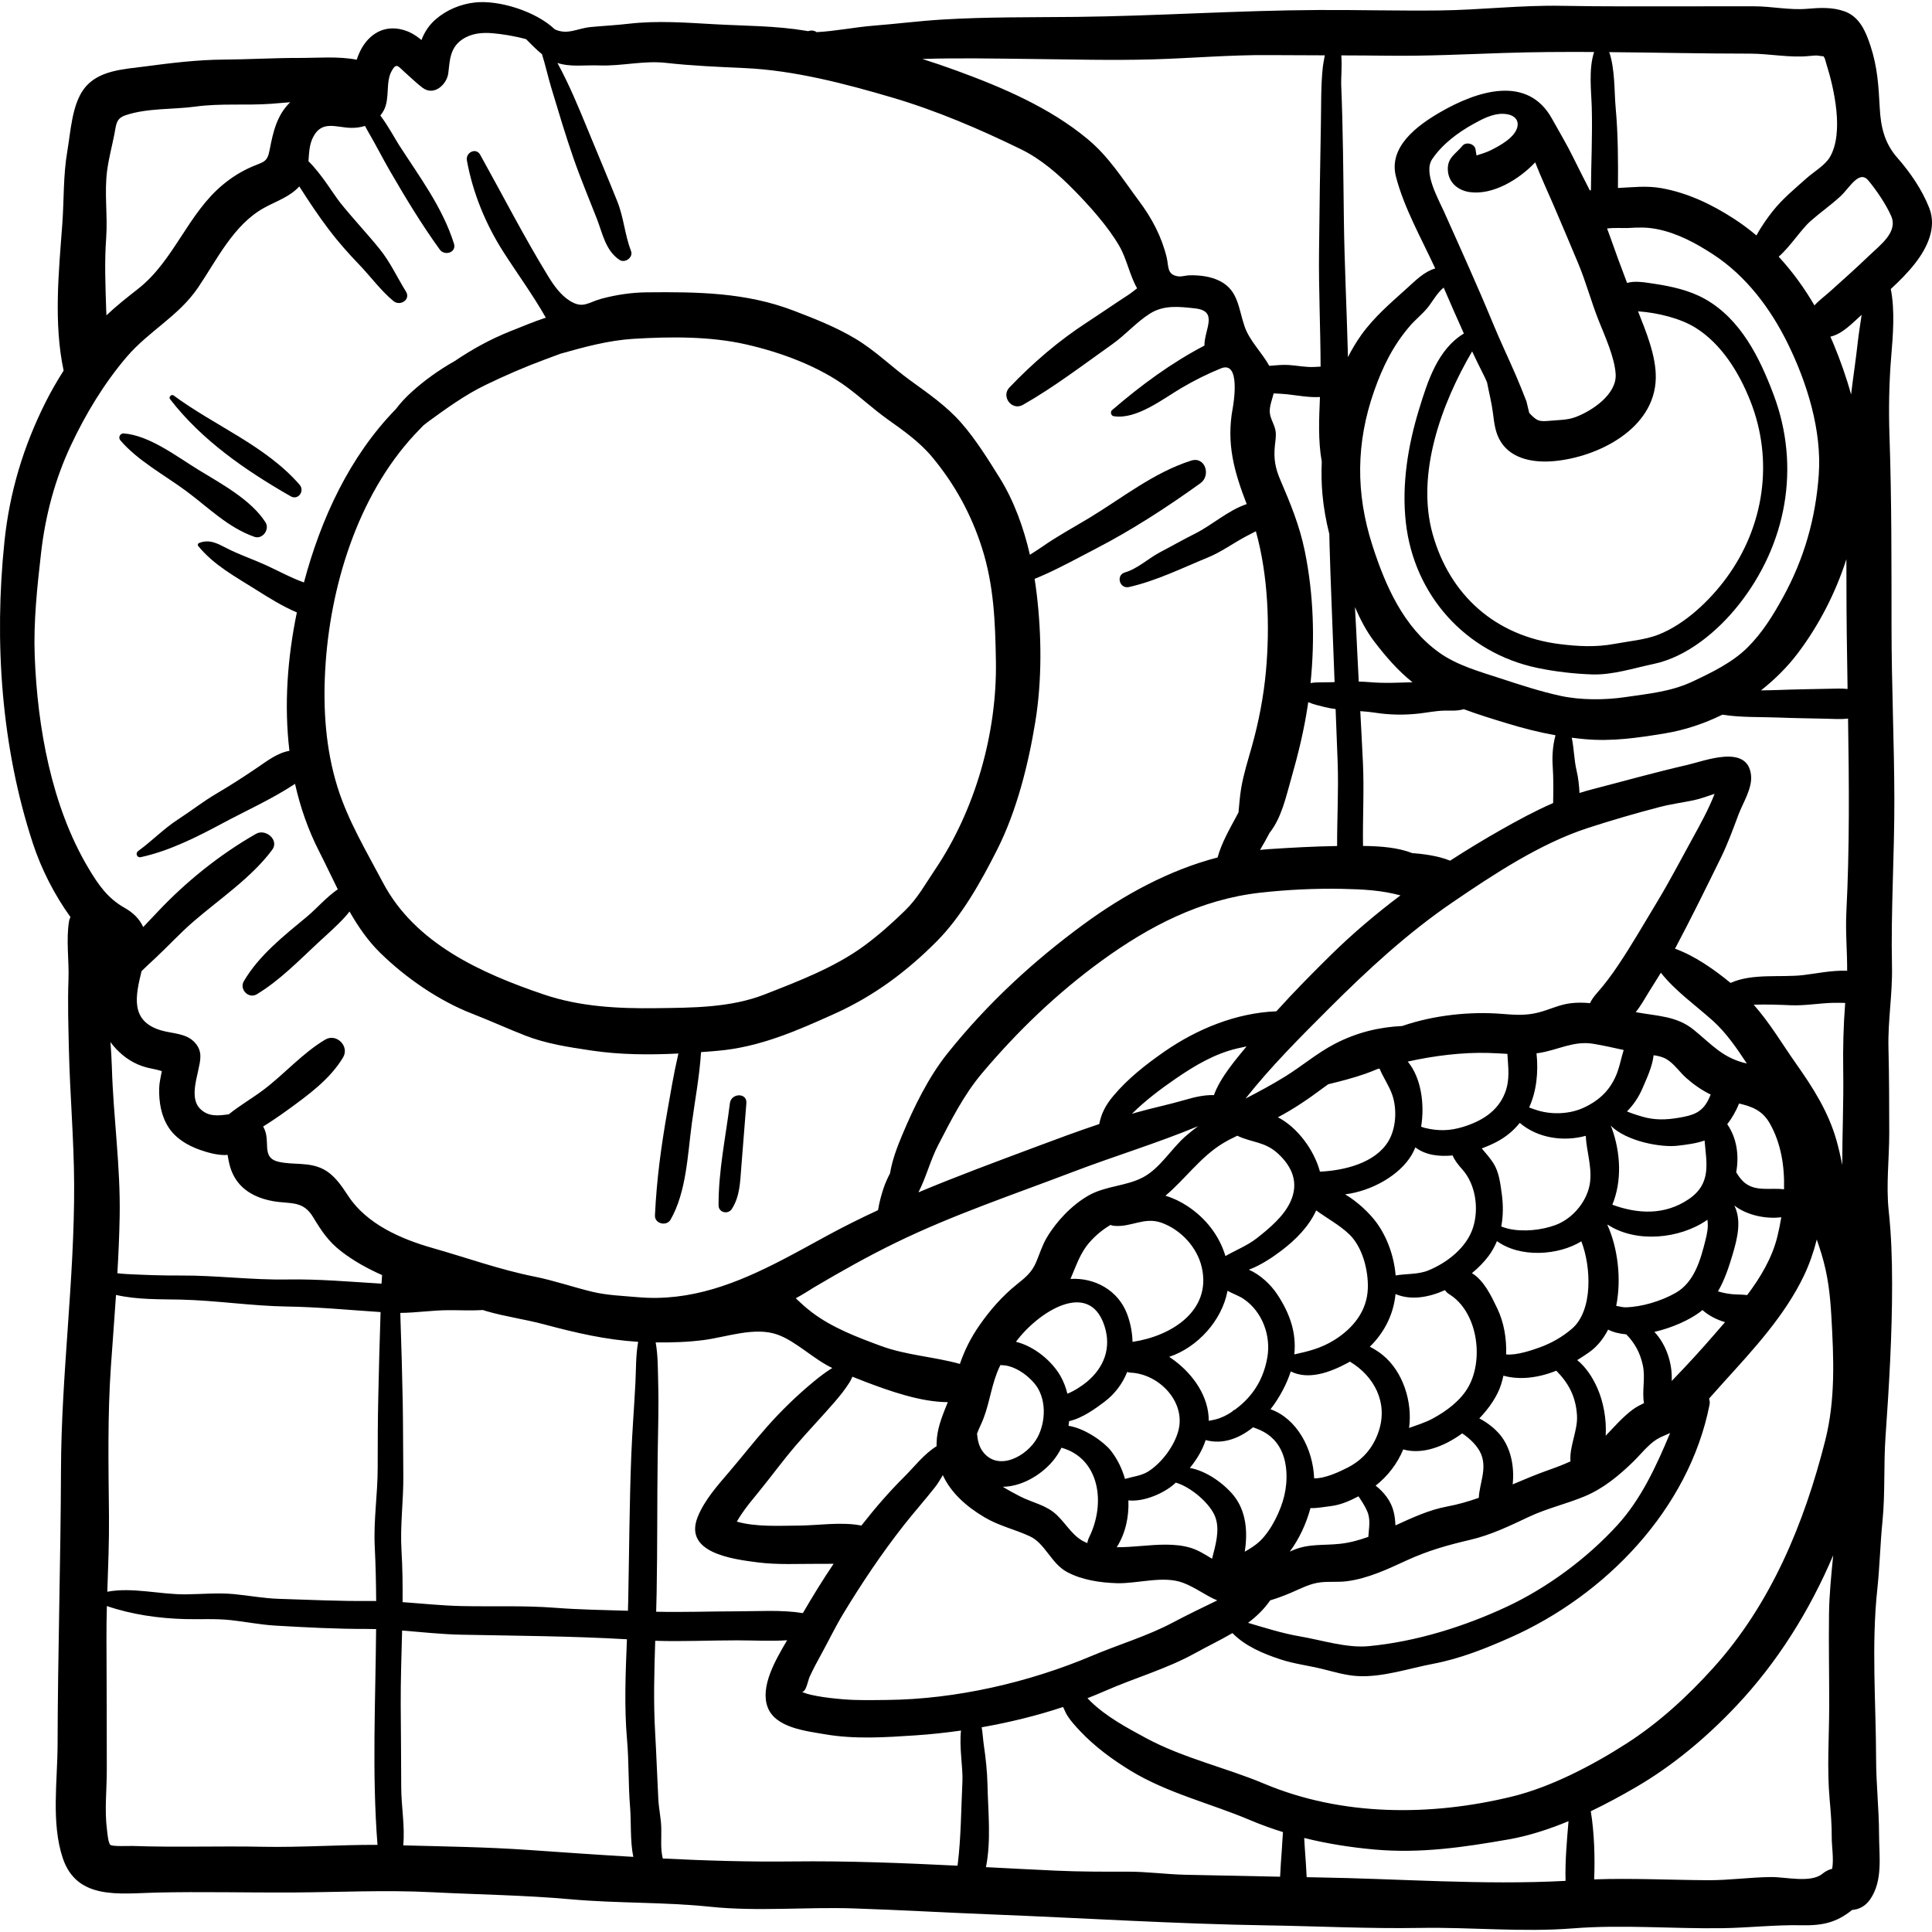
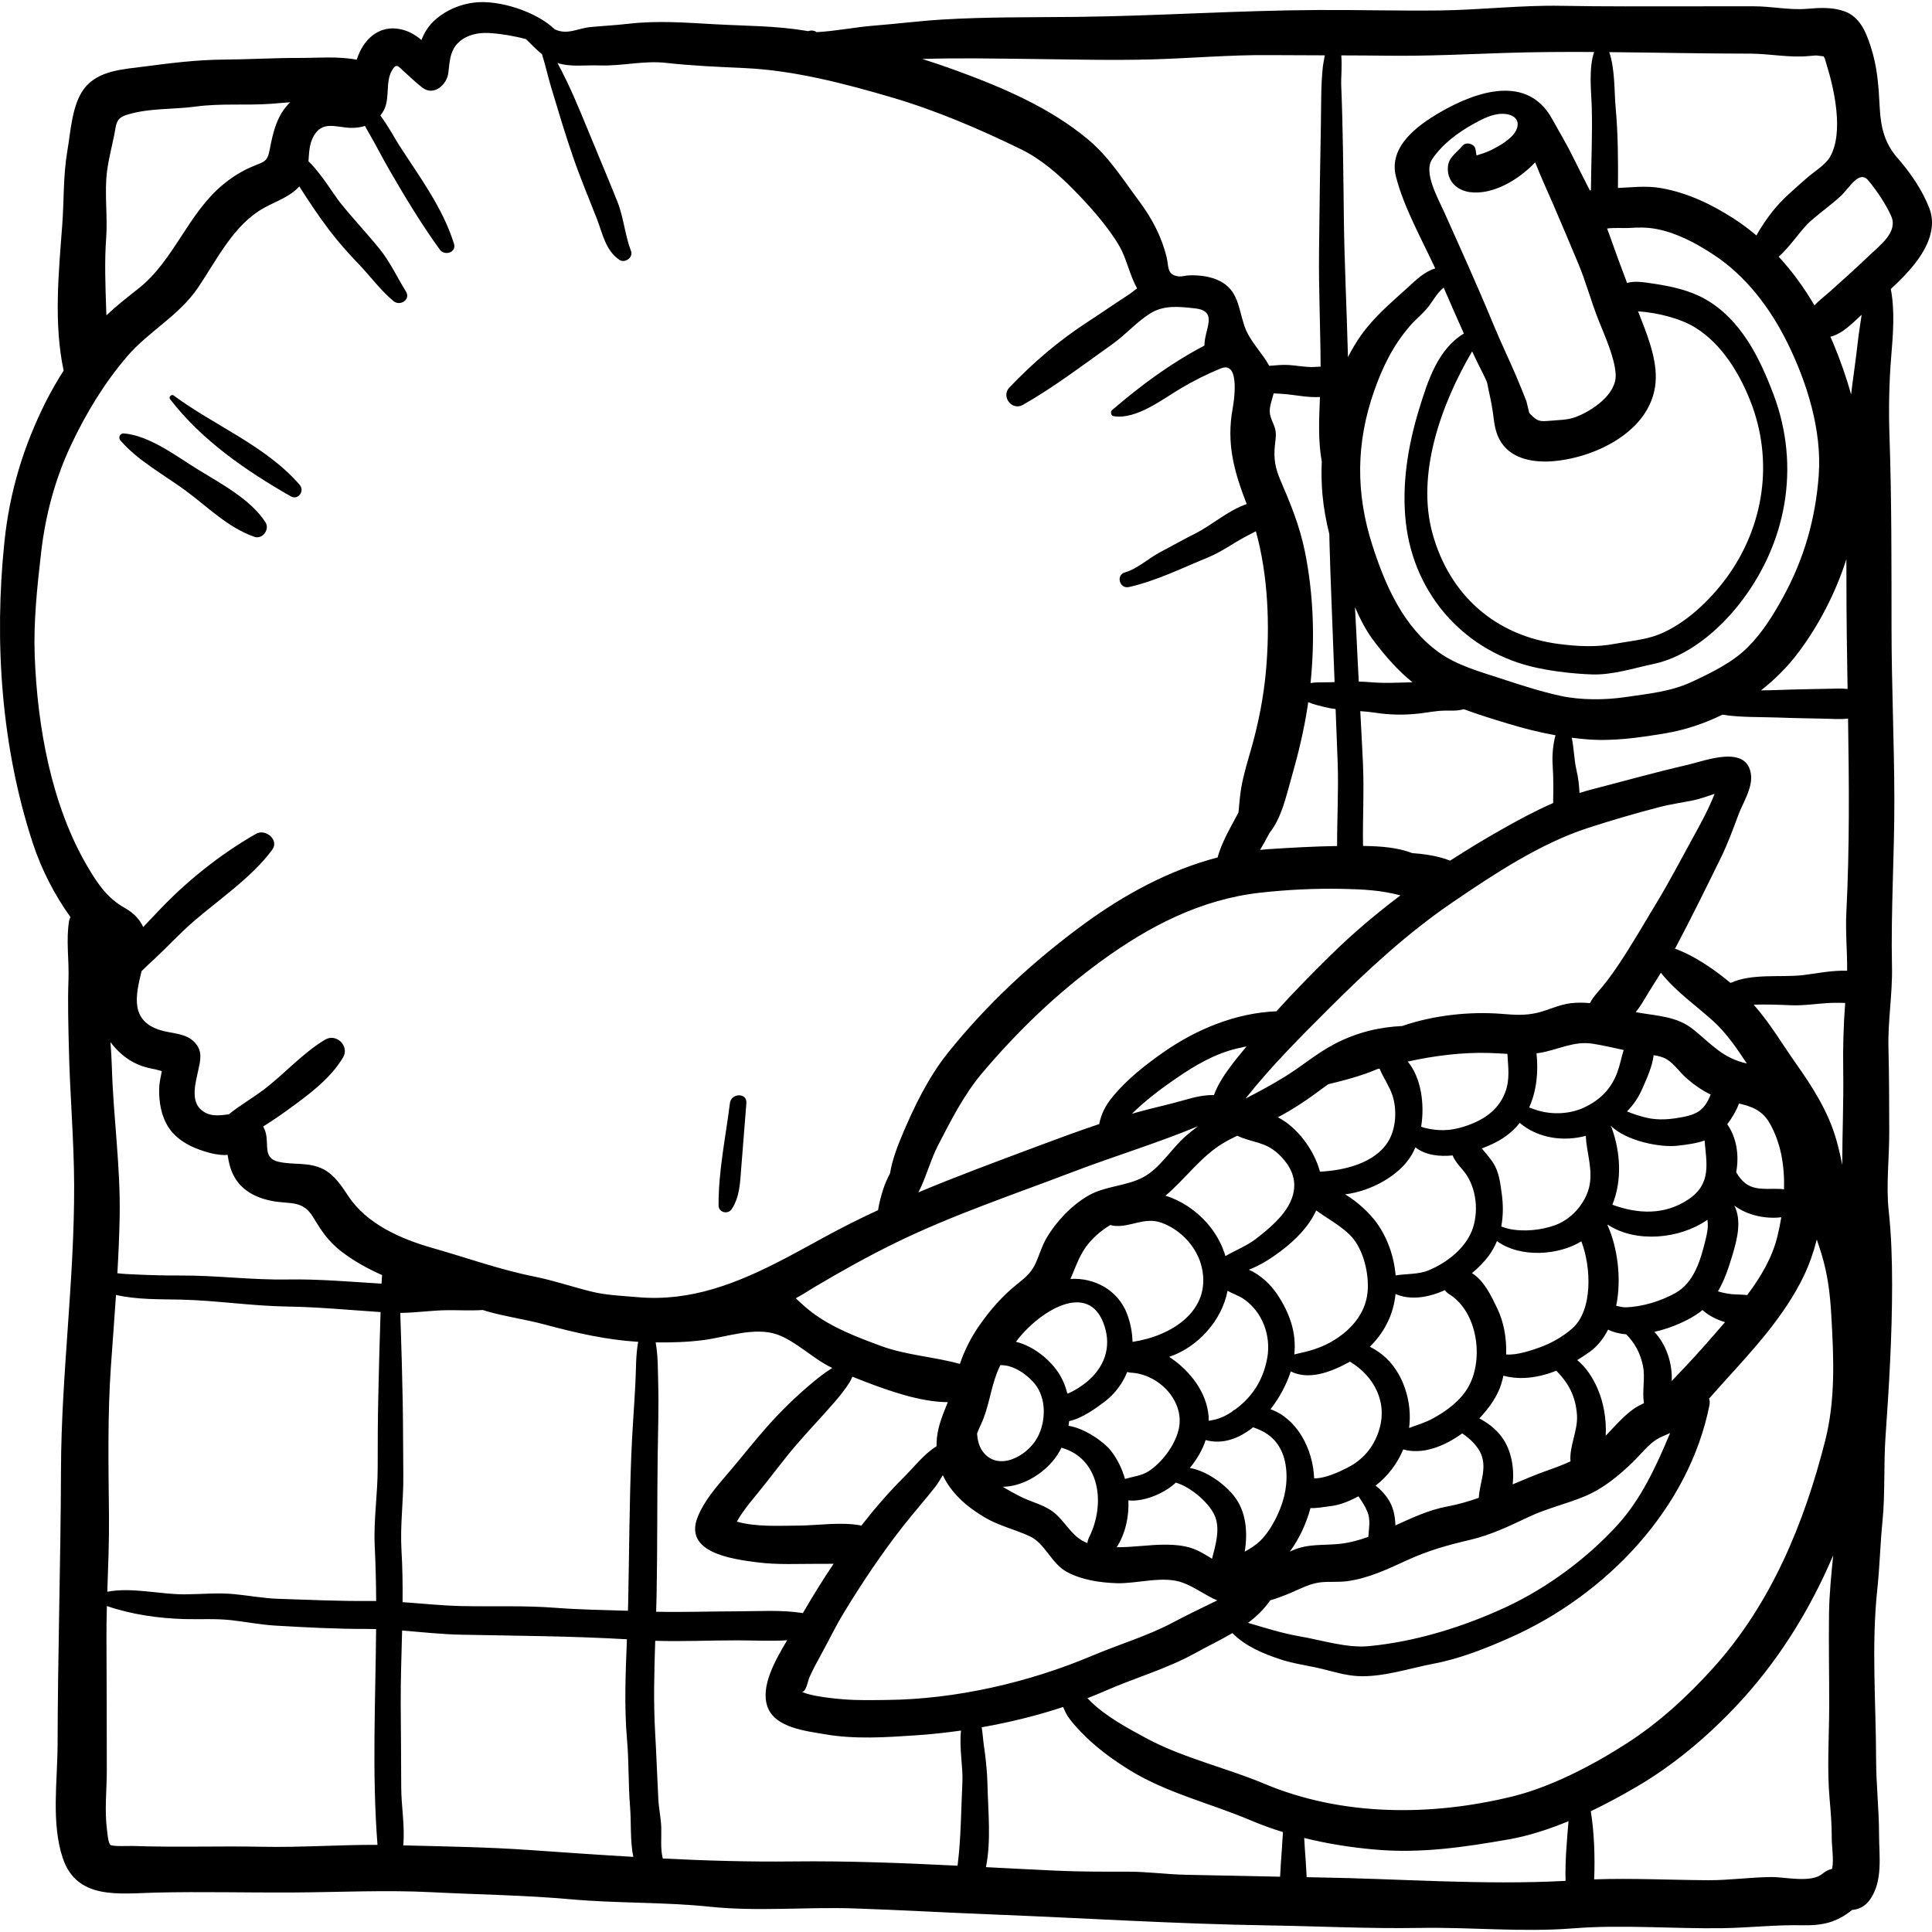
<svg xmlns="http://www.w3.org/2000/svg" version="1.1" id="Layer_1" x="0px" y="0px" viewBox="0 0 511.999 511.999" style="enable-background:new 0 0 511.999 511.999;" xml:space="preserve">
  <g>
    <g>
-       <path d="M315.64,122.074c-9.909,3.165-18.112,9.812-26.905,15.138c-4.21,2.55-8.476,4.828-12.512,7.665 c-1.038,0.73-2.172,1.417-3.287,2.14c-1.663-7.206-4.241-14.334-8.032-20.407c-3.092-4.954-6.253-10.051-10.094-14.469 c-3.89-4.475-8.839-7.881-13.605-11.344c-4.982-3.62-9.267-7.913-14.585-11.081c-5.188-3.09-10.705-5.242-16.329-7.398 c-12.625-4.839-25.504-4.981-38.846-4.848c-4.037,0.04-8.05,0.632-11.95,1.667c-3.687,0.979-4.97,2.823-8.581,0.522 c-2.368-1.508-4.156-4.024-5.598-6.377c-6.487-10.588-12.014-21.407-18.063-32.275c-1.12-2.012-3.893-0.57-3.523,1.485 c1.549,8.594,4.993,16.972,9.71,24.326c3.767,5.873,7.792,11.352,11.202,17.359c-3.172,1.066-6.316,2.368-9.265,3.543 c-5.465,2.179-10.291,4.867-14.902,7.98c-4.127,2.32-8.079,5.161-11.484,8.261c-1.637,1.49-2.956,2.955-4.103,4.469 c-12.233,12.523-19.848,29.043-24.338,45.927c-3.577-1.28-6.658-3.024-10.12-4.602c-3.45-1.571-7.073-2.78-10.442-4.519 c-2.431-1.255-4.503-2.393-7.201-1.349c-0.374,0.145-0.48,0.539-0.224,0.85c4.169,5.064,9.661,7.985,15.103,11.424 c3.775,2.385,7.163,4.492,11.003,6.136c-2.471,11.946-3.426,24.504-1.968,36.683c-3.166,0.533-5.812,2.615-8.564,4.477 c-3.528,2.387-7.064,4.692-10.736,6.837c-3.52,2.057-6.723,4.595-10.145,6.807c-3.903,2.522-6.918,5.725-10.638,8.425 c-0.803,0.583-0.341,1.846,0.685,1.626c7.474-1.601,14.885-5.334,21.58-8.927c6.274-3.367,13.262-6.493,19.304-10.501 c1.389,6.203,3.486,12.238,6.418,17.964c1.651,3.226,3.231,6.621,4.909,9.984c-3.007,2.07-5.687,5.186-8.133,7.219 c-6.089,5.061-12.707,10.22-16.763,17.144c-1.262,2.154,1.276,4.763,3.448,3.448c6.021-3.645,11.06-8.83,16.181-13.603 c2.452-2.284,5.059-4.51,7.297-7.009c0.379-0.423,0.733-0.868,1.085-1.315c2.282,3.994,4.871,7.759,8.093,10.919 c6.799,6.669,15.585,12.741,24.467,16.187c4.728,1.834,9.323,3.946,14.047,5.787c5.6,2.183,11.504,3.049,17.418,3.94 c7.572,1.14,15.387,1.186,23.13,0.803c-0.045,0.206-0.089,0.417-0.136,0.62c-1.103,4.769-1.9,9.588-2.751,14.406 c-1.665,9.427-2.878,18.296-3.326,27.865c-0.105,2.235,3.076,2.986,4.144,1.122c4.2-7.327,4.522-17.313,5.631-25.514 c0.829-6.133,2.044-12.537,2.436-18.866c1.437-0.106,2.869-0.221,4.294-0.343c11.232-0.957,21.115-5.323,31.29-9.923 c10.219-4.62,18.903-11.089,26.809-19.026c6.707-6.733,11.83-15.949,16.104-24.41c5.169-10.234,8.255-22.579,10.092-33.851 c1.784-10.949,1.68-22.867,0.367-33.871c-0.158-1.322-0.343-2.658-0.558-4.001c0.801-0.305,1.598-0.669,2.389-1.018 c4.625-2.038,9.15-4.551,13.643-6.873c9.681-5.005,19.107-11.104,27.941-17.473C320.952,126.018,319.418,120.868,315.64,122.074z M247.794,230.458c-2.577,3.819-4.565,7.526-7.899,10.793c-3.359,3.292-6.959,6.494-10.742,9.291 c-7.813,5.778-17.495,9.461-26.479,12.979c-9.114,3.568-19.2,3.531-28.86,3.655c-9.959,0.128-20.082-0.376-29.621-3.603 c-16.586-5.61-34.17-13.497-42.69-29.637c-4.373-8.285-9.283-16.423-12.081-25.406c-3.101-9.952-3.81-20.479-3.247-30.852 c1.191-21.948,8.506-46.163,23.73-62.543c0.757-0.815,1.533-1.615,2.315-2.409c0.345-0.289,0.696-0.572,1.063-0.84 c4.902-3.577,9.957-7.247,15.453-9.9c5.185-2.503,10.192-4.679,15.583-6.68c1.387-0.515,2.79-1.035,4.197-1.564 c6.352-1.794,12.75-3.54,19.309-3.946c9.714-0.6,20.34-0.696,29.856,1.467c9.206,2.093,19.323,5.79,26.949,11.464 c3.604,2.682,6.878,5.749,10.556,8.368c4.258,3.033,8.523,6.023,11.89,10.076c5.981,7.2,10.351,15.198,13.169,24.068 c3.156,9.936,3.505,19.638,3.681,29.969C264.249,194.243,258.451,214.668,247.794,230.458z" />
-     </g>
+       </g>
  </g>
  <g>
    <g>
      <path d="M70.366,138.437c-3.81-6.003-11.847-10.299-17.814-13.952c-5.709-3.496-13.02-9.156-19.848-9.628 c-0.81-0.005-1.487,1.037-0.8,1.845c4.543,5.343,11.75,9.231,17.374,13.383c5.895,4.352,11.097,9.712,18.146,12.179 C69.567,143.014,71.546,140.296,70.366,138.437z" />
    </g>
  </g>
  <g>
    <g>
      <path d="M79.403,128.466c-9.053-10.398-22.496-15.589-33.395-23.668c-0.547-0.406-1.377,0.41-0.956,0.956 c8.408,10.927,20.075,18.957,31.99,25.772C79.026,132.661,80.828,130.102,79.403,128.466z" />
    </g>
  </g>
  <g>
    <g>
      <path d="M193.433,292.354c-1.134,9.094-3.041,17.902-3.006,27.085c0.007,1.921,2.518,2.496,3.513,0.951 c2.15-3.34,2.198-7.147,2.506-11.012c0.452-5.675,0.905-11.35,1.351-17.025C198.02,289.512,193.772,289.636,193.433,292.354z" />
    </g>
  </g>
  <g>
    <g>
      <path d="M511.279,55.137c-1.875-4.809-5.051-9.439-8.447-13.304c-3.375-3.842-4.405-8.046-4.68-13.208 c-0.317-5.948-0.604-10.827-2.445-16.442c-1.231-3.755-2.871-7.738-6.883-9.171c-3.26-1.164-6.604-0.963-9.962-0.675 c-4.564,0.392-9.401-0.669-14.039-0.667c-5.727,0.003-11.454,0.003-17.181,0.005c-11.27,0.003-22.54,0.076-33.809-0.132 c-10.863-0.2-21.514,1.102-32.325,1.229c-10.681,0.126-21.385-0.167-32.072-0.118c-21.467,0.098-42.81,1.593-64.271,1.827 c-11.842,0.129-23.72-0.017-35.544,0.706c-6.024,0.369-12.001,1.136-18.014,1.608c-4.988,0.391-10.175,1.466-15.191,1.724 c-0.647-0.478-1.501-0.528-2.286-0.264c-0.183-0.031-0.366-0.068-0.549-0.098c-8.037-1.342-15.898-1.273-23.983-1.719 c-7.786-0.429-15.302-1.037-23.064-0.135c-3.353,0.389-6.623,0.546-9.962,0.861c-3.579,0.337-6.139,2.187-9.536,0.619 c-5.074-4.831-14.855-7.826-21.197-7.121c-3.74,0.416-7.415,1.929-10.279,4.379c-1.916,1.639-3.08,3.517-3.871,5.567 c-1.667-1.402-3.526-2.523-5.954-2.94c-4.781-0.82-8.471,1.982-10.414,6.149c-0.305,0.654-0.557,1.326-0.785,2.004 c-4.944-0.947-10.21-0.453-15.189-0.465c-6.695-0.016-13.437,0.397-20.165,0.44c-6.791,0.043-13.951,0.909-20.685,1.807 c-5.68,0.757-12.539,0.971-16.262,5.971c-3.173,4.261-3.505,11.316-4.381,16.405c-1.138,6.613-0.859,12.984-1.357,19.619 c-0.942,12.551-2.299,26.114,0.366,38.616c-1.704,2.681-3.299,5.428-4.719,8.248c-5.929,11.772-9.606,23.96-10.967,37.079 c-2.759,26.598-0.829,54.451,7.528,79.938c2.251,6.864,5.737,13.684,9.976,19.564c-0.175,0.319-0.304,0.645-0.359,0.959 c-0.866,5.026,0.018,10.466-0.173,15.603c-0.228,6.118-0.031,12.132,0.104,18.244c0.266,12.046,1.352,24.088,1.397,36.134 c0.095,25.204-3.405,50.241-3.486,75.463c-0.078,24.309-0.845,48.516-0.901,72.836c-0.022,9.653-1.73,20.787,1.358,30.092 c3.719,11.203,15.004,9.415,24.633,9.182c12.147-0.293,24.266,0.042,36.412-0.029c12.354-0.072,24.522-0.699,36.885-0.066 c12.25,0.627,24.42,0.764,36.648,1.865c12.318,1.11,24.695,0.696,37.004,1.981c12.569,1.312,25.386,0.023,38.008,0.441 c12.193,0.404,24.444,1.117,36.641,1.596c24.342,0.956,48.712,2.522,73.057,2.902c13.457,0.21,26.924,0.905,40.373,0.672 c13.595-0.236,27.032,1.191,40.618,0.116c13.111-1.037,26.509,0.152,39.659-0.049c7.013-0.108,13.888-0.918,20.943-0.774 c5.517,0.113,9.187-0.711,13.328-4.055c1.752-0.118,3.491-0.956,4.756-2.769c3.468-4.973,2.391-11.495,2.382-17.238 c-0.01-6.675-0.767-13.279-0.782-19.974c-0.033-14.828-1.266-30.202,0.314-44.942c0.643-5.996,0.774-12.056,1.377-18.085 c0.745-7.443,0.279-14.875,0.802-22.343c0.941-13.434,1.76-27,1.748-40.456c-0.006-6.675-0.2-12.956-0.906-19.556 c-0.719-6.727,0.154-13.785,0.148-20.542c-0.007-7.521-0.021-15.03-0.207-22.548c-0.179-7.247,1.089-14.299,0.934-21.522 c-0.318-14.801,0.663-29.595,0.628-44.417c-0.035-15.067-0.735-30.077-0.748-45.156c-0.015-16.999,0.043-34.018-0.541-51.01 c-0.242-7.035-0.115-14.286,0.471-21.288c0.465-5.562,0.989-12.063-0.128-17.717c2.329-2.143,4.558-4.381,6.467-6.835 C510.76,65.624,513.299,60.316,511.279,55.137z M463.748,14.215c5.19,0.001,10.606,1.161,15.727,0.622 c2.629-0.277,2.104-0.035,3.806,0.095c0.083,0.173,0.183,0.364,0.315,0.59c0.141,0.484,0.282,0.967,0.424,1.451 c2.064,6.571,4.67,18.194,0.934,24.63c-1.269,2.186-4.298,3.936-6.174,5.609c-3.136,2.797-6.405,5.468-9.021,8.784 c-1.305,1.655-2.986,3.975-4.282,6.4c-1.903-1.598-3.901-3.095-6.008-4.458c-5.883-3.807-12.231-6.828-19.157-8.071 c-3.962-0.711-7.631-0.228-11.54-0.052c0.062-7.118,0.034-14.313-0.615-21.362c-0.374-4.057-0.139-10.176-1.696-14.64 C438.901,13.928,451.35,14.212,463.748,14.215z M431.535,60.423c2.596-0.176,4.966-0.223,7.534,0.282 c5.407,1.064,10.29,3.692,14.88,6.679c8.748,5.693,15.246,14.34,19.807,23.614c5.144,10.458,9.073,23.077,8.233,34.808 c-0.83,11.601-3.861,22.246-9.467,32.461c-2.649,4.827-5.491,9.433-9.433,13.344c-4.012,3.981-9.499,6.626-14.579,9.018 c-5.678,2.673-11.706,3.215-17.831,4.117c-5.387,0.794-11.822,0.821-17.171-0.346c-5.287-1.153-10.651-2.906-15.792-4.593 c-5.508-1.807-11.535-3.452-16.309-6.863c-9.487-6.777-14.277-17.729-17.728-28.476c-4.436-13.817-4.326-27.183,0.498-40.899 c2.242-6.376,4.993-11.981,9.432-17.15c1.455-1.694,3.222-3.072,4.655-4.796c1.229-1.477,2.585-4.033,4.32-5.411 c1.755,4.047,3.525,8.129,5.355,12.174c-6.919,4.185-9.579,12.575-11.892,20.134c-2.936,9.596-4.613,19.88-3.489,29.934 c2.158,19.298,15.875,34.56,34.843,38.546c4.671,0.982,9.745,1.564,14.503,1.728c5.411,0.186,11.09-1.678,16.348-2.784 c8.868-1.867,17.011-8.706,22.533-15.688c12.628-15.969,16.467-36.448,9.23-55.678c-3.639-9.67-8.635-19.927-18.108-25.303 c-4.113-2.334-8.926-3.384-13.545-4.079c-2.636-0.397-5.081-0.828-7.173-0.214c-1.634-4.295-3.238-8.623-4.737-12.915 c-0.177-0.506-0.375-1.005-0.565-1.507C427.763,60.288,430.442,60.497,431.535,60.423z M489.309,148.187 c0.011,1.945,0.018,3.887,0.016,5.823c-0.008,9.525,0.144,19.049,0.301,28.572c-1.548-0.165-3.161-0.093-4.901-0.055 c-4.549,0.101-9.103,0.156-13.65,0.334c-1.402,0.055-2.882,0.073-4.4,0.095c3.713-2.913,7.052-6.253,9.83-9.936 C481.941,165.817,486.462,157.144,489.309,148.187z M326.884,396.273c-2.454-3.008-7.063-6.461-11.56-7.251 c1.82-2.229,3.321-4.698,4.186-7.389c4.493,1.233,8.851-0.397,12.567-3.383c2.747,0.933,5.175,2.236,6.969,5.226 c2.207,3.678,2.266,8.86,1.303,12.914c-0.946,3.984-3.435,9.118-6.436,11.996c-1.183,1.135-2.591,2.006-4.043,2.825 C330.704,405.934,330.256,400.406,326.884,396.273z M174.424,366.422c-0.096-3.454-0.032-7.176-0.665-10.669 c4.25,0.05,8.47-0.079,12.694-0.622c6.018-0.774,13.556-3.592,19.565-1.454c4.948,1.76,9.576,6.528,14.551,8.853 c-1.726,1.061-3.311,2.276-4.881,3.569c-4.462,3.673-8.702,7.797-12.526,12.127c-3.414,3.866-6.588,7.943-9.942,11.864 c-3.066,3.584-6.526,7.456-8.312,11.89c-3.839,9.53,9.176,11.195,15.75,12.052c5.397,0.704,11.046,0.376,16.484,0.397 c1.264,0.005,2.525,0.011,3.776-0.017c-2.891,4.278-5.555,8.633-8.152,13.075c-5.689-0.914-11.708-0.472-17.434-0.47 c-7.118,0.003-14.309,0.275-21.44,0.109c0.049-1.664,0.092-3.324,0.123-4.978c0.224-12.192,0.114-24.38,0.28-36.57 C174.381,379.199,174.601,372.801,174.424,366.422z M411.471,202.828c0.233,3.409,0.189,6.672,0.123,9.987 c-4.742,2.068-9.323,4.546-13.808,7.09c-4.575,2.596-9.077,5.322-13.491,8.181c-3.193-1.308-7.201-1.796-10.017-1.998 c-3.883-1.514-8.401-1.818-12.496-1.897c-0.189-0.004-0.377,0.002-0.566-0.001c-0.122-7.316,0.318-14.667-0.023-21.974 c-0.213-4.585-0.459-9.17-0.705-13.754c1.347,0.097,2.685,0.215,3.993,0.419c3.82,0.594,7.722,0.645,11.567,0.213 c2.269-0.255,4.399-0.718,6.675-0.766c1.958-0.042,3.378,0.14,5.191-0.384c3.8,1.415,7.701,2.609,11.478,3.757 c4.397,1.336,8.554,2.39,12.831,3.15C411.508,197.452,411.305,200.396,411.471,202.828z M362.905,180.772 c-0.938-0.085-1.878-0.124-2.819-0.14c-0.119-2.287-0.246-4.573-0.353-6.86c-0.201-4.271-0.408-8.575-0.656-12.89 c1.407,3.267,3.028,6.417,5.234,9.287c2.987,3.886,6.2,7.61,10.015,10.636C370.549,180.907,366.736,181.122,362.905,180.772z M371.133,237.287c-6.462,4.871-12.654,10.097-18.444,15.795c-4.937,4.859-9.801,9.783-14.433,14.92 c-10.657,0.424-21.054,4.687-29.735,10.719c-4.867,3.382-9.66,7.146-13.482,11.708c-2.195,2.621-3.199,4.811-3.732,7.453 c-5.771,1.934-11.499,4.062-17.152,6.18c-10.359,3.882-20.651,7.681-30.764,11.921c2.039-3.935,3.18-8.555,5.204-12.462 c3.404-6.57,6.823-13.375,11.609-19.052c9.451-11.209,19.894-21.249,31.776-29.886c12.567-9.135,26.249-16.241,41.942-18.005 c7.079-0.796,14.611-1.166,21.723-1.022C361.28,235.672,366.062,235.92,371.133,237.287z M407.194,279.131 c0.202-0.026,0.4-0.042,0.603-0.072c5.054-0.764,9.161-3.305,14.419-2.445c2.713,0.444,5.39,1.063,8.076,1.647 c-0.616,1.966-1.006,4.067-1.673,5.87c-1.66,4.49-4.546,7.386-8.927,9.421c-3.641,1.69-8.277,1.889-12.131,0.74 c-0.848-0.253-1.598-0.53-2.323-0.798C407.201,289.169,407.715,284.136,407.194,279.131z M423.328,367.887 c-1.196-2.72-2.996-5.577-5.353-7.448c1.071-0.653,2.125-1.338,3.15-2.063c2.165-1.532,3.809-3.616,5.038-6.013 c1.43,0.72,3.069,1.105,4.81,1.25c2.27,2.316,3.688,4.908,4.394,8.214c0.724,3.396-0.261,6.679,0.299,10.015 c-1.02,0.5-2.039,1.006-2.978,1.704c-2.647,1.968-4.858,4.533-7.162,6.934C425.771,376.086,424.94,371.554,423.328,367.887z M416.199,387.272c-1.866,0.865-3.819,1.603-5.871,2.325c-3.238,1.14-6.354,2.463-9.457,3.775 c0.518-4.736-0.505-9.741-3.371-13.178c-1.312-1.573-3.277-3.177-5.463-4.299c2.763-2.884,4.86-6.094,5.761-8.979 c0.24-0.767,0.447-1.552,0.626-2.349c1.919,0.548,4.026,0.679,5.591,0.605c2.966-0.142,5.761-0.856,8.42-1.923 c3.159,3.208,5.172,6.734,5.484,11.862C418.161,379.094,415.833,383.401,416.199,387.272z M357.159,388.916 c-2.303,1.185-6.023,2.914-8.896,2.86c-0.307-7.934-4.655-15.884-11.561-18.308c2.447-3.165,4.325-6.771,5.359-10.027 c4.674,2.328,10.323,0.308,15.119-2.277c0.189-0.102,0.37-0.213,0.556-0.318c6.335,3.781,10.248,10.81,7.59,18.585 C363.849,383.753,361.117,386.879,357.159,388.916z M362.624,407.281c-2.42,0.874-4.885,1.551-7.445,1.837 c-4.497,0.502-8.427-0.109-12.714,1.782c-0.224,0.099-0.448,0.201-0.672,0.304c2.459-3.282,4.391-7.419,5.492-11.541 c1.744,0.062,3.57-0.321,5.273-0.516c2.702-0.31,5.086-1.373,7.452-2.609c0.881,1.307,1.756,2.62,2.363,4.089 C363.284,402.833,362.744,405.053,362.624,407.281z M292.722,351.465c1.847,5.79-0.153,10.941-4.677,14.729 c-1.122,0.939-3.345,2.456-5.176,3.148c-0.403-1.645-1.003-3.228-1.831-4.681c-2.267-3.978-6.982-7.906-11.8-9.073 C274.976,347.808,288.678,338.783,292.722,351.465z M283.684,338.927c1.45-3.286,2.491-6.746,4.976-9.609 c1.772-2.042,3.628-3.505,5.633-4.697c0.281,0.112,0.587,0.197,0.93,0.232c4.508,0.453,8.032-2.467,12.618-0.804 c5.158,1.871,9.439,6.528,10.645,11.828c2.644,11.617-8.281,18.268-18.355,19.729c-0.06-2.46-0.528-4.947-1.422-7.344 C296.346,341.924,290.072,338.537,283.684,338.927z M274.116,366.591c3.245,3.814,3.127,10.122,0.8,14.384 c-2.733,5.007-10.567,9.211-14.589,3.537c-0.858-1.211-1.273-2.829-1.405-4.592c0.3-0.801,0.656-1.612,1.042-2.439 c2.081-4.452,2.512-9.234,4.276-13.758c0.26-0.666,0.556-1.32,0.87-1.967c0.748,0.023,1.497,0.092,2.253,0.297 C269.917,362.743,272.402,364.576,274.116,366.591z M278.795,387.437c0.992-1.136,1.826-2.412,2.505-3.777 c10.033,2.799,11.845,14.61,7.334,23.727c-0.225,0.455-0.399,0.991-0.476,1.54c-3.704-1.399-5.221-4.667-8.057-7.401 c-2.828-2.726-6.465-3.257-9.829-4.994c-1.484-0.766-3.027-1.596-4.518-2.518C270.522,393.961,275.543,391.163,278.795,387.437z M283.159,377.853c0.069-0.413,0.133-0.827,0.178-1.244c3.427-0.726,7.098-3.408,9.366-5.126c2.823-2.139,4.809-4.877,6.019-7.909 c0.273,0.102,0.554,0.177,0.84,0.189c7.503,0.292,14.67,7.628,12.752,15.248c-1.025,4.074-4.375,8.621-8.021,10.943 c-1.778,1.133-4.1,1.361-6.159,1.977c-0.791-2.775-2.072-5.377-3.811-7.563C292.529,382.115,287.489,378.501,283.159,377.853z M310.362,359.921c-0.165-0.114-0.343-0.227-0.518-0.341c7.572-2.527,13.999-9.662,15.47-17.523 c1.34,0.804,2.992,1.297,4.332,2.223c4.914,3.393,7.219,9.712,6.205,15.474c-0.908,5.159-3.259,9.444-7.342,12.857 c-0.395,0.33-0.803,0.649-1.219,0.956c-0.335,0.115-0.59,0.315-0.784,0.552c-1.349,0.904-2.803,1.642-4.378,2.041 c-0.627,0.159-1.223,0.267-1.801,0.368c0-0.369-0.005-0.739-0.031-1.114C319.852,369.062,315.453,363.44,310.362,359.921z M330.964,336.482c3.246-1.218,6.362-3.338,8.613-5.046c3.772-2.862,7.279-6.375,9.227-10.664c2.893,2.11,6.165,3.857,8.738,6.31 c3.537,3.371,5.096,9.546,4.948,14.311c-0.187,6.023-3.885,10.599-8.855,13.707c-3.526,2.205-6.93,3.027-10.631,3.831 c0.604-5.791-1.212-10.913-4.522-15.915C336.778,340.443,334.047,337.839,330.964,336.482z M366.437,359.101 c-0.955-0.778-2.136-1.554-3.421-2.208c3.538-3.45,5.966-7.884,6.693-12.965c0.047-0.329,0.082-0.661,0.116-0.994 c4.009,1.71,8.739,0.935,13.103-1.035c0.274,0.407,0.634,0.776,1.11,1.068c7.474,4.582,9.27,17.055,5.144,24.487 c-2.055,3.701-5.853,6.507-9.516,8.485c-1.997,1.078-4.157,1.719-6.248,2.485C374.357,371.609,371.865,363.526,366.437,359.101z M371.873,384.11c4.973,1.43,10.75-0.695,15.631-4.248c2.069,1.385,4.125,3.372,4.995,5.482c1.629,3.951-0.426,7.747-0.605,11.597 c-2.719,0.953-5.502,1.764-8.418,2.306c-4.769,0.887-9.222,2.965-13.671,5c-0.119-2.563-0.482-4.992-2.278-7.48 c-0.741-1.027-1.779-2.151-2.972-3.057C367.768,391.198,370.304,387.888,371.873,384.11z M416.612,352.098 c-2.525,2.185-5.476,3.864-8.606,4.991c-1.765,0.635-6.045,2.146-8.864,1.844c0.146-4.217-0.58-8.486-2.357-12.197 c-1.601-3.345-3.511-7.389-6.702-9.339c1.749-1.449,3.255-3.003,4.38-4.51c0.933-1.249,1.669-2.587,2.24-3.984 c6.125,4.479,16.261,3.828,22.368,0.061C421.72,335.803,422.153,347.303,416.612,352.098z M430.762,346.454 c-0.537,0.014-1.438-0.181-2.451-0.39c1.456-7.19,0.361-15.463-2.291-21.346c0.001-0.066,0.001-0.132-0.002-0.197 c7.546,4.983,19.093,3.797,26.254-1.127c0.069-0.047,0.129-0.106,0.197-0.154c0.007,0.039,0.021,0.076,0.026,0.115 c0.257,1.845-0.072,3.435-0.513,5.221c-1.295,5.234-2.963,11.276-7.974,14.085C440.143,344.826,435.158,346.34,430.762,346.454z M444.953,296.205c-3.379,0.583-6.473,0.688-9.805-0.303c-0.735-0.219-2.438-0.709-3.985-1.362 c1.685-1.709,3.082-3.708,4.138-6.184c1.061-2.487,2.595-5.694,2.923-8.71c1.219,0.174,2.407,0.434,3.496,1.091 c1.926,1.161,3.442,3.425,5.12,4.913c1.983,1.758,4.147,3.272,6.506,4.419c-0.22,0.533-0.45,1.059-0.712,1.564 C450.905,294.977,448.403,295.609,444.953,296.205z M444.497,303.636c2.537-0.292,4.994-0.603,7.237-1.385 c0.465,5.83,1.94,11.364-4.182,15.524c-6.396,4.346-13.522,3.948-20.265,1.492c2.569-6.268,2.233-13.745-0.172-20.375 c-0.079-0.217-0.174-0.418-0.281-0.605C431.034,302.507,440.217,304.129,444.497,303.636z M420.243,301.005 c0.194,4.067,1.599,7.872,1.164,12.068c-0.517,4.982-4.473,9.823-9.156,11.563c-3.731,1.386-8.588,1.885-12.511,0.991 c-0.686-0.156-1.308-0.39-1.894-0.592c0.54-2.823,0.535-5.775,0.135-8.666c-0.38-2.747-0.709-5.755-2.226-8.123 c-0.916-1.429-2.023-2.637-3.072-3.902c1.411-0.523,2.718-1.101,3.839-1.682c2.586-1.34,4.629-3.081,6.228-5.088 C407.422,301.573,414.228,302.646,420.243,301.005z M398.843,289.615c-1.895,4.886-6.166,7.48-11.03,8.996 c-3.568,1.111-6.641,1.166-10.233,0.295c-0.26-0.063-0.594-0.183-0.961-0.314c0.958-6.007,0.027-12.938-3.554-17.264 c7.043-1.566,14.53-2.487,21.454-2.286c1.695,0.049,3.332,0.16,4.956,0.244C399.654,282.742,400.237,286.02,398.843,289.615z M374.103,306.07c0.363-0.616,0.685-1.297,0.984-2.006c2.644,2.041,6.23,2.504,9.874,2.137c0.499,1.264,1.44,2.444,2.599,3.747 c3.483,3.917,4.423,10.301,2.808,15.376c-1.692,5.318-6.924,9.359-11.917,11.379c-2.654,1.073-5.797,0.817-8.593,1.3 c-0.42-5.021-2.186-10.046-5.084-14.021c-1.726-2.366-4.914-5.469-8.299-7.466C363.575,315.631,370.96,311.404,374.103,306.07z M367.921,302.457c-3.472,5.749-11.587,7.732-18.121,8.046c-1.507-5.679-5.963-11.758-11.144-14.41 c4.217-2.23,8.119-4.879,11.931-7.741c0.46-0.345,0.937-0.677,1.407-1.016c3.322-0.802,6.629-1.658,9.858-2.786 c1.134-0.396,2.24-0.845,3.339-1.311c0.135-0.004,0.273-0.018,0.412-0.035c0.975,2.388,2.538,4.521,3.381,7.005 C370.248,293.94,370.007,299.003,367.921,302.457z M341.983,318.469c-1.786,3.893-5.631,7.094-8.942,9.686 c-2.489,1.949-5.553,3.145-8.289,4.714c-1.616-5.443-5.255-10.086-10.105-13.264c-1.765-1.156-3.735-2.117-5.79-2.724 c5.157-4.353,9.301-10.271,15.101-13.819c1.287-0.787,2.614-1.464,3.958-2.095c0.042,0.023,0.075,0.06,0.118,0.08 c3.851,1.788,7.168,1.483,10.615,4.638C342.471,309.181,344.273,313.478,341.983,318.469z M321.704,290.21 c-2.48-0.061-4.936,0.477-7.471,1.219c-4.319,1.264-8.702,2.155-13.022,3.376c-0.413,0.117-0.826,0.243-1.239,0.363 c3.521-3.495,7.652-6.606,11.632-9.337c5.013-3.44,10.236-6.552,16.199-7.969c0.843-0.2,1.696-0.38,2.552-0.556 C327.552,280.729,323.426,285.461,321.704,290.21z M284.205,310.612c11.111-4.24,22.385-7.629,33.286-12.155 c-1.149,0.849-2.265,1.743-3.341,2.688c-3.77,3.313-6.702,8.422-11.179,10.823c-4.519,2.423-9.992,2.259-14.563,4.89 c-4.401,2.533-8.484,6.826-11.047,11.201c-1.199,2.045-1.862,4.305-2.792,6.467c-1.178,2.738-2.857,4.048-5.105,5.853 c-3.859,3.099-7.078,6.788-9.907,10.853c-2.233,3.209-3.952,6.595-5.174,10.219c-6.834-1.909-14.175-2.273-20.951-4.772 c-6.309-2.327-12.891-4.817-18.302-8.923c-1.489-1.13-2.89-2.41-4.24-3.705c1.942-1.021,4.474-2.681,4.878-2.919 c7.077-4.181,14.197-8.186,21.591-11.792C252.471,321.967,268.513,316.601,284.205,310.612z M251.176,371.585 c-1.248,3.103-2.551,6.179-2.883,9.458c-0.077,0.763-0.099,1.5-0.097,2.225c-3.282,2.001-6.012,5.57-8.497,8.037 c-4.102,4.073-7.871,8.439-11.419,12.986c-5.258-1.062-11.605-0.016-16.69,0.006c-4.981,0.021-11.159,0.418-16.321-1.052 c0.367-0.62,0.732-1.242,1.134-1.842c1.406-2.098,3.025-4.039,4.623-5.991c3.315-4.051,6.391-8.289,9.793-12.267 c3.365-3.934,6.962-7.657,10.341-11.574c1.457-1.689,2.833-3.391,4.013-5.288c0.261-0.42,0.495-0.916,0.717-1.443 c1.149,0.465,2.297,0.918,3.437,1.35C235.524,368.536,243.881,371.559,251.176,371.585z M214.553,444.386 c0.97-2.123,2.074-4.159,3.198-6.203c1.925-3.502,3.649-7.111,5.719-10.531c4.843-8,10.205-16.012,15.984-23.366 c2.71-3.448,5.628-6.727,8.343-10.174c0.699-0.888,1.368-2.022,2.058-3.185c2.139,4.638,6.161,8.285,11.076,11.186 c3.926,2.317,8.038,3.175,12.034,5.044c3.979,1.862,5.628,7.161,9.714,9.391c3.952,2.157,8.846,2.878,13.29,3.014 c5.438,0.167,12.304-2.076,17.512-0.121c3.385,1.271,5.953,3.376,9.104,4.68c-3.921,1.907-7.862,3.788-11.681,5.818 c-6.925,3.681-14.29,5.8-21.456,8.833c-16.785,7.105-36.123,11.542-54.332,11.731c-3.841,0.04-7.737,0.14-11.571-0.167 c-1.68-0.134-8.627-0.732-11.076-2.022C213.616,448.569,214.111,445.354,214.553,444.386z M321.204,413.084 c-1.774-1.075-3.531-2.216-5.561-2.857c-4.115-1.299-8.994-0.873-13.209-0.529c-2.149,0.175-4.323,0.339-6.491,0.334 c2.297-3.615,3.277-8.032,3.092-12.417c4.199,0.458,9.427-1.96,12.033-4.228c0.179-0.156,0.352-0.322,0.529-0.481 c4.086,1.172,9.221,5.662,10.485,9.168C323.332,405.543,322.116,409.493,321.204,413.084z M336.614,424.106 c1.887-0.556,3.74-1.26,5.553-2.031c2.638-1.121,4.984-2.435,7.851-2.748c2.298-0.25,4.629,0.013,6.944-0.29 c5.626-0.737,10.774-3.201,15.883-5.544c5.586-2.561,10.779-4.026,16.722-5.412c5.624-1.312,10.522-3.717,15.706-6.15 c4.74-2.225,9.885-3.384,14.706-5.4c4.912-2.054,8.954-5.405,12.742-9.064c1.893-1.828,4.058-4.614,6.308-6.012 c1.12-0.696,2.378-1.12,3.572-1.699c-3.659,8.763-7.685,17.537-14.017,24.462c-8.028,8.78-18.505,16.541-29.278,21.581 c-11.273,5.274-24.15,9.283-36.597,10.452c-5.82,0.547-12.445-1.608-18.228-2.594c-4.68-0.798-9.195-2.255-13.742-3.588 C332.96,428.409,334.972,426.492,336.614,424.106z M438.428,352.964c4.793-1.088,9.398-3.238,12.094-5.266 c0.223-0.168,0.434-0.345,0.646-0.522c1.65,1.465,3.741,2.549,5.98,3.208c-0.928,1.075-1.853,2.136-2.758,3.183 c-3.551,4.108-7.216,8.117-10.997,12.015c-0.124,0.128-0.248,0.263-0.372,0.394C443.244,361.311,441.564,356.28,438.428,352.964z M455.275,342.225c1.759-2.996,2.883-6.408,3.876-9.746c1.275-4.29,2.445-9.011,0.464-13.003 c3.274,2.551,8.312,3.638,12.447,3.105c-0.282,1.721-0.626,3.412-1.024,5.044c-1.389,5.699-4.437,10.823-8.014,15.58 c-0.87-0.103-1.801-0.133-2.862-0.162C458.447,342.995,456.847,342.695,455.275,342.225z M462.638,313.654 c-1.069-0.779-1.85-1.84-2.525-3.001c0.801-4.433,0.165-9.058-2.375-12.723c1.199-1.548,2.334-3.457,3.123-5.489 c3.238,0.772,6.104,1.71,8.113,5.209c3.001,5.227,3.983,11.386,3.811,17.528C469.388,314.725,465.591,315.807,462.638,313.654z M448.836,272.888c-4.435-3.611-9.538-3.608-14.941-4.589c-0.137-0.025-0.273-0.053-0.41-0.079 c1.335-1.646,2.365-3.517,3.469-5.316c1.055-1.718,2.132-3.413,3.193-5.117c3.935,4.945,9.066,8.496,13.786,12.733 c3.504,3.146,6.312,7.241,8.997,11.318C456.559,280.407,453.755,276.893,448.836,272.888z M439.04,239.206 c-3.404,5.618-6.602,11.227-10.272,16.681c-1.774,2.636-3.469,4.924-5.558,7.281c-0.81,0.913-1.409,1.765-1.847,2.679 c-1.682-0.163-3.377-0.191-5.094,0.015c-3.14,0.377-5.807,1.804-8.847,2.53c-3.293,0.787-6.141,0.557-9.452,0.292 c-8.336-0.666-17.958,0.314-26.37,3.217c-6.047,0.295-11.915,1.645-17.84,4.715c-4.735,2.453-8.747,5.942-13.266,8.723 c-3.438,2.115-6.886,3.973-10.409,5.789c6.716-8.51,14.64-16.405,22.165-23.922c10.162-10.151,20.757-19.943,32.656-28.058 c10.9-7.434,23.274-15.621,35.889-19.724c6.244-2.031,12.691-3.902,19.047-5.559c2.986-0.778,5.996-1.164,9.006-1.794 c1.826-0.383,3.676-1.088,5.538-1.694c-1.581,4.095-3.909,8.285-5.755,11.637C445.455,227.778,442.451,233.574,439.04,239.206z M434.092,82.5c5.277,0.381,11.247,1.87,15.203,4.33c6.994,4.347,11.635,12.029,14.567,19.444 c6.232,15.76,3.682,33.21-6.318,46.843c-4.399,5.998-10.951,12.282-18.054,15.074c-3.483,1.369-7.957,1.751-11.651,2.444 c-4.88,0.915-9.639,0.672-14.567,0.048c-16.896-2.138-29.076-12.881-33.624-29.223c-4.411-15.848,2.3-34.392,10.482-48.336 c1.011,2.141,2.04,4.266,3.107,6.356c0.278,0.544,0.56,1.179,0.85,1.872c0.517,2.729,1.219,5.385,1.573,8.199 c0.345,2.744,0.623,5.352,2.196,7.724c3.038,4.581,8.98,5.377,13.995,4.924c11.557-1.045,26.703-8.517,26.948-22.012 C438.905,94.351,436.244,87.958,434.092,82.5z M428.168,99.213c0.287,5.309-6.283,9.693-10.64,11.319 c-2.122,0.792-4.282,0.756-6.518,0.955c-3.013,0.268-3.502,0.198-5.328-1.611c-0.147-0.146-0.283-0.311-0.426-0.464 c-0.352-1.422-0.701-2.97-0.734-3.054c-0.903-2.301-1.812-4.601-2.794-6.87c-1.991-4.601-4.14-9.091-6.055-13.734 c-4.099-9.936-8.556-19.746-12.946-29.56c-1.649-3.686-5.552-10.482-3.202-13.984c2.67-3.978,6.8-7.061,10.93-9.35 c2.314-1.282,5.073-2.757,7.82-2.694c4.108,0.095,4.991,2.91,2.679,5.612c-1.395,1.63-3.873,3.04-5.777,3.989 c-1.308,0.652-2.516,0.992-3.873,1.429c-0.004,0.001-0.008,0.002-0.012,0.003c-0.093-0.56-0.178-1.117-0.267-1.639 c-0.25-1.473-2.526-2.079-3.469-0.916c-1.789,2.205-4.082,3.139-3.855,6.547c0.218,3.271,2.758,5.31,5.832,5.726 c6.053,0.82,12.926-3.254,17.31-7.892c1.501,3.861,3.268,7.645,4.869,11.364c2.21,5.132,4.349,10.203,6.508,15.355 c2.108,5.033,3.46,10.247,5.484,15.301C425.34,89.132,427.931,94.82,428.168,99.213z M355.457,14.678 c4.159,0.014,8.318,0.034,12.477,0.084c10.242,0.123,20.215-0.379,30.432-0.719c8.012-0.267,16.049-0.312,24.093-0.266 c-1.505,4.503-0.745,10.479-0.627,14.675c0.207,7.307-0.163,14.632-0.22,21.948c-0.094,0.026-0.191,0.036-0.285,0.065 c-1.449-2.877-2.945-5.732-4.339-8.602c-1.726-3.552-3.76-6.889-5.662-10.344c-6.495-11.802-19.855-7.477-29.771-1.716 c-5.996,3.484-13.655,9.121-11.613,17.014c2.145,8.292,6.785,16.448,10.413,24.331c-2.818,0.789-5.047,3.018-7.404,5.158 c-4.415,4.009-8.742,7.614-12.26,12.549c-1.283,1.8-2.433,3.75-3.478,5.79c-0.005-0.323-0.006-0.647-0.014-0.969 c-0.304-11.83-0.905-23.637-1.057-35.493c-0.154-11.95-0.218-23.926-0.714-35.867C355.37,20.94,355.68,17.657,355.457,14.678z M354.499,202.217c0.252,7.32-0.175,14.66-0.15,21.983c-6.149,0.104-12.265,0.44-18.439,0.852 c-0.662,0.044-1.321,0.118-1.98,0.182c0.94-1.558,1.782-3.136,2.544-4.559c3.131-3.89,4.367-9.663,5.67-14.208 c1.881-6.562,3.466-13.027,4.464-19.787c0.029-0.198,0.048-0.4,0.076-0.598c1.448,0.609,3.075,0.976,4.379,1.3 c0.945,0.234,1.911,0.397,2.886,0.528C354.142,192.679,354.335,197.448,354.499,202.217z M352.343,144.308 c0.263,9.822,0.733,19.643,1.066,29.464c0.079,2.332,0.177,4.664,0.267,6.996c-1.071,0.035-2.141,0.061-3.209,0.056 c-1.047-0.005-2.14,0.013-3.164,0.196c1.185-11.592,0.812-23.551-1.512-34.927c-1.394-6.823-3.778-12.574-6.504-18.928 c-1.345-3.134-1.775-5.638-1.441-8.998c0.126-1.264,0.359-2.457,0.221-3.73c-0.196-1.811-1.48-3.442-1.568-5.215 c-0.081-1.632,0.615-3.295,1.032-4.97c1.171,0.073,2.351,0.102,3.529,0.23c2.91,0.317,5.792,0.9,8.741,0.733 c-0.238,5.718-0.522,11.556,0.478,17.113c-0.124,2.962-0.071,5.87,0.177,8.649c0.316,3.544,0.955,7.073,1.823,10.548 C352.301,142.452,352.318,143.38,352.343,144.308z M272.898,15.623c10.806,0.114,21.633,0.42,32.437,0.116 c10.327-0.29,20.551-1.218,30.897-1.137c4.951,0.039,9.904,0.048,14.856,0.061c-0.205,1.15-0.436,2.279-0.507,2.913 c-0.561,5.042-0.43,10.222-0.531,15.29c-0.224,11.253-0.366,22.504-0.491,33.759c-0.114,10.206,0.386,20.351,0.414,30.534 c-0.606,0.036-1.187,0.067-1.693,0.09c-2.27,0.106-4.436-0.367-6.68-0.518c-1.754-0.118-3.485,0.084-5.227,0.222 c-1.927-3.527-5.228-6.595-6.555-10.478c-1.625-4.753-1.646-9.486-6.488-11.976c-2.452-1.261-5.41-1.607-8.131-1.54 c-0.905,0.022-2.074,0.395-2.927,0.282c-3.089-0.409-2.522-2.665-3.086-5.006c-1.34-5.563-3.938-10.419-7.332-14.971 c-4.375-5.869-7.939-11.686-13.642-16.425c-10.014-8.322-22.487-13.646-34.662-18.103c-3.011-1.102-6.049-2.134-9.106-3.108 C253.923,15.317,263.42,15.524,272.898,15.623z M28.404,45.099c0.435-3.183,1.259-6.291,1.89-9.435 c0.531-2.646,0.37-4.252,3.026-5.138c5.819-1.941,12.485-1.464,18.506-2.281c6.703-0.911,13.284-0.257,19.991-0.736 c1.692-0.121,3.389-0.26,5.087-0.417c-3.505,3.392-4.528,7.818-5.458,12.683c-0.599,3.135-1.458,3.061-4.424,4.3 c-2.873,1.201-5.44,2.801-7.851,4.78c-9.375,7.695-13.044,20.188-22.502,27.629c-3.067,2.413-5.861,4.606-8.465,7.082 c-0.023-0.496-0.048-0.989-0.064-1.492c-0.202-6.284-0.468-12.707-0.005-18.976C28.576,57.1,27.59,51.054,28.404,45.099z M9.2,173.812c-0.343-9.095,0.665-18.388,1.701-27.418c1.128-9.835,3.698-19.472,7.917-28.435 c3.913-8.311,8.785-16.378,14.765-23.384c5.835-6.835,13.743-10.77,18.886-18.338c5.005-7.366,9.387-16.629,17.465-21.123 c3.242-1.803,6.84-2.905,9.382-5.71c2.499,3.917,5.067,7.792,7.869,11.482c2.486,3.272,5.157,6.278,8.001,9.238 c3.06,3.186,5.688,6.852,9.101,9.674c1.726,1.427,4.636-0.379,3.293-2.541c-2.351-3.785-4.16-7.794-6.98-11.28 c-3.377-4.174-7.09-8.066-10.446-12.27c-1.745-2.186-4.89-7.539-8.406-10.981c0.168-2.25,0.195-4.53,1.359-6.631 c2.336-4.216,5.993-2.319,9.828-2.212c1.316,0.037,2.6-0.132,3.79-0.513c0.27,0.519,0.54,1.026,0.819,1.499 c2.014,3.416,3.79,6.969,5.777,10.401c4.13,7.132,8.394,14.19,13.226,20.869c1.275,1.762,4.506,0.8,3.755-1.583 c-3.035-9.638-9.19-17.778-14.599-26.194c-0.968-1.507-2.763-4.883-4.904-7.751c0.342-0.426,0.66-0.881,0.927-1.398 c1.666-3.229,0.371-7.39,2.096-10.456c1.282-2.279,1.671-1.153,3.686,0.606c1.506,1.315,2.872,2.687,4.479,3.899 c3.063,2.309,6.485-0.941,6.819-3.913c0.397-3.527,0.505-6.732,3.704-8.9c2.404-1.629,5.225-1.881,8.018-1.643 c2.427,0.207,5.789,0.718,8.89,1.578c1.349,1.337,2.674,2.735,4.212,3.979c0.93,2.952,1.597,6.016,2.482,8.954 c1.873,6.215,3.727,12.451,5.855,18.584c1.888,5.441,4.118,10.716,6.206,16.077c1.546,3.97,2.285,8.407,6.005,10.9 c1.432,0.96,3.7-0.658,3.049-2.344c-1.633-4.227-1.925-8.882-3.637-13.161c-2.525-6.313-5.191-12.577-7.77-18.868 c-2.479-6.045-4.978-12.107-8.095-17.819c3.529,1.148,7.182,0.51,11.183,0.655c5.863,0.212,11.679-1.341,17.562-0.681 c6.97,0.781,13.983,1.067,20.987,1.389c12.998,0.596,26.482,4.119,38.934,7.784c11.749,3.458,23.251,8.384,34.23,13.75 c5.206,2.544,9.865,6.588,13.904,10.7c4.226,4.3,9.129,9.751,12.131,14.965c1.965,3.413,2.71,7.718,4.69,11.156 c-0.824,0.63-1.616,1.279-2.378,1.774c-3.628,2.353-7.185,4.821-10.812,7.185c-7.731,5.038-14.247,10.653-20.636,17.298 c-2.309,2.401,0.624,6.293,3.568,4.624c8.147-4.619,16.06-10.662,23.711-16.09c3.496-2.481,6.339-5.816,9.974-8.107 c3.662-2.308,7.704-1.831,11.923-1.362c6.327,0.703,2.432,5.621,2.488,9.851c-8.868,4.669-16.665,10.394-24.492,17.117 c-0.516,0.443-0.27,1.477,0.42,1.593c6.042,1.015,13.191-4.659,18.045-7.506c3.368-1.976,6.787-3.686,10.391-5.153 c5.355-2.18,3.311,9.58,3.117,10.634c-1.716,9.32,0.41,16.785,3.718,25.327c-5.074,1.722-9.027,5.517-13.932,7.957 c-3.012,1.498-5.925,3.188-8.913,4.737c-3.081,1.597-6.099,4.469-9.404,5.407c-2.499,0.709-1.452,4.454,1.07,3.88 c7.232-1.645,14.045-5.016,20.868-7.823c3.515-1.446,6.425-3.573,9.735-5.393c1.054-0.58,2.06-1.054,3.008-1.563 c3.279,11.792,3.733,25.176,2.674,37c-0.604,6.742-1.923,13.567-3.752,20.075c-1.033,3.677-2.183,7.259-2.821,11.03 c-0.354,2.098-0.492,4.272-0.711,6.409c-0.177,0.333-0.354,0.665-0.534,1.002c-1.868,3.496-3.944,7.071-5.006,10.93 c-12.792,3.323-24.809,9.885-35.337,17.591c-13.533,9.905-25.677,21.144-36.17,34.24c-5.091,6.353-8.943,14.272-12.085,21.759 c-1.201,2.86-2.631,6.509-3.204,10.103c-0.684,1.32-1.309,2.679-1.783,4.136c-0.565,1.741-1.091,3.681-1.402,5.637 c-4.523,2.095-9.001,4.316-13.423,6.72c-3.954,2.151-7.898,4.352-11.883,6.418c-11.95,6.194-24.275,11.171-38.391,9.921 c-4.015-0.355-8.198-0.491-12.115-1.448c-5.13-1.253-10.08-2.97-15.271-4.008c-9.232-1.847-17.937-5.004-26.964-7.568 c-8.395-2.383-17.405-6.339-22.293-13.712c-1.801-2.716-3.705-5.662-6.687-7.19c-3.8-1.948-7.827-1.045-11.806-1.945 c-4.125-0.934-2.625-4.246-3.389-7.509c-0.157-0.67-0.417-1.279-0.732-1.844c2.265-1.406,4.442-2.902,6.444-4.352 c5.38-3.897,11.294-8.175,14.741-13.959c1.768-2.967-1.758-6.479-4.724-4.723c-5.983,3.542-10.804,9.11-16.354,13.303 c-2.983,2.254-6.308,4.138-9.193,6.488c-2.684,0.375-5.415,0.758-7.648-1.491c-2.459-2.478-1.117-7.138-0.47-10.127 c0.582-2.69,1.219-4.981-0.805-7.295c-2.324-2.658-6.049-2.403-9.18-3.364c-8.138-2.498-6.608-9.163-5.027-15.659 c1.251-1.259,2.558-2.422,3.688-3.48c3.447-3.227,6.576-6.661,10.167-9.751c6.907-5.943,15.306-11.581,20.756-18.905 c1.951-2.621-1.749-5.691-4.26-4.26c-9.685,5.523-18.712,12.794-26.329,20.936c-0.969,1.036-2.232,2.323-3.582,3.779 c-0.97-2.146-2.687-3.821-4.87-5.052c-4.568-2.576-7.02-6.135-9.697-10.636C13.628,213.576,9.913,192.68,9.2,173.812z M69.52,489.411c-11.421-0.233-22.893,0.193-34.298-0.21c-1.077-0.038-5.396,0.197-5.968-0.295 c-0.618-0.533-0.804-3.272-0.909-4.073c-0.674-5.106-0.031-10.622-0.043-15.779c-0.027-11.464-0.003-22.929-0.086-34.392 c-0.022-3.02,0.029-6.034,0.109-9.046c6.585,2.263,13.819,3.279,20.723,3.458c4.05,0.105,8.084-0.164,12.125,0.276 c3.938,0.429,7.824,1.221,11.784,1.45c8.048,0.467,16.186,0.906,24.252,0.884c0.822-0.002,1.642,0.019,2.463,0.041 c-0.153,19.069-1.119,38.133,0.369,57.181C89.869,488.863,79.708,489.619,69.52,489.411z M100.819,348.96 c-0.241,6.882-0.395,13.771-0.557,20.655c-0.152,6.438-0.175,12.889-0.172,19.329c0.004,7.058-1.127,13.907-0.775,20.999 c0.237,4.781,0.342,9.561,0.371,14.342c-0.519-0.005-1.038-0.019-1.557-0.013c-8.1,0.086-16.172-0.318-24.262-0.566 c-3.963-0.122-7.853-0.866-11.791-1.245c-4.367-0.421-8.661,0.023-13.026,0.055c-6.58,0.048-14.054-1.945-20.611-0.691 c0.218-6.666,0.507-13.329,0.442-20.029c-0.129-13.226-0.405-26.524,0.513-39.724c0.438-6.301,0.928-12.601,1.35-18.904 c5.583,1.294,11.833,1.118,17.092,1.237c9.465,0.213,18.82,1.697,28.311,1.84c8.298,0.124,16.476,0.934,24.71,1.466 C100.843,348.126,100.834,348.547,100.819,348.96z M101.108,340.181c-8.331-0.499-16.549-1.251-24.963-1.106 c-9.482,0.163-18.847-1.107-28.311-1.051c-4.833,0.029-9.519-0.142-14.329-0.39c-0.798-0.041-1.6-0.125-2.401-0.209 c0.292-5.029,0.517-10.062,0.608-15.1c0.241-13.254-1.678-26.227-2.063-39.424c-0.065-2.249-0.21-4.49-0.376-6.73 c0.224,0.299,0.451,0.598,0.697,0.89c2.053,2.434,4.543,4.345,7.561,5.415c1.232,0.437,2.479,0.697,3.763,0.95 c0.335,0.066,0.946,0.247,1.591,0.428c-0.299,1.559-0.674,3.137-0.705,4.612c-0.075,3.556,0.513,7.224,2.464,10.26 c1.9,2.956,5.037,4.822,8.279,5.974c2.061,0.732,4.446,1.385,6.653,1.403c0.242-0.015,0.484-0.041,0.726-0.061 c0.191,1.19,0.452,2.335,0.554,2.721c0.471,1.786,1.29,3.505,2.497,4.908c2.307,2.682,5.573,4.031,8.991,4.642 c4.59,0.82,7.91-0.26,10.609,4.201c2.194,3.628,4.033,6.441,7.425,9.069c3.324,2.575,7.019,4.611,10.875,6.326 C101.191,338.664,101.148,339.422,101.108,340.181z M140.138,490.259c-11.023-0.77-22.204-0.926-33.275-1.218 c0.482-5.212-0.53-10.282-0.537-15.54c-0.009-7.203-0.09-14.403-0.13-21.606c-0.037-6.632,0.202-13.208,0.366-19.786 c5.242,0.416,10.477,1.001,15.727,1.105c14.653,0.291,29.24,0.359,43.853,1.212c-0.36,8.907-0.738,17.933,0.031,26.654 c0.522,5.922,0.305,11.828,0.798,17.726c0.336,4.016-0.019,9.072,0.861,13.285C158.594,491.554,149.361,490.903,140.138,490.259z M168.393,366.422c-0.322,6.387-0.841,12.767-1.092,19.156c-0.507,12.892-0.558,25.823-0.819,38.723 c-0.017,0.851-0.047,1.711-0.072,2.567c-6.383-0.204-12.83-0.286-19.166-0.78c-8.345-0.651-16.59-0.283-24.955-0.464 c-5.201-0.112-10.399-0.675-15.6-1.039c0.038-4.521-0.014-9.053-0.287-13.617c-0.407-6.783,0.557-13.303,0.481-20.045 c-0.073-6.413-0.041-12.829-0.154-19.241c-0.128-7.228-0.344-14.463-0.583-21.688c-0.022-0.681-0.039-1.37-0.055-2.06 c4.183-0.034,8.292-0.684,12.484-0.72c3.091-0.027,6.263,0.155,9.375-0.049c0.338,0.103,0.672,0.22,1.012,0.318 c5.025,1.453,10.22,2.14,15.267,3.492c8.393,2.25,16.331,4.09,24.892,4.623C168.47,359.134,168.572,362.883,168.393,366.422z M255.055,472.036c-0.356,7.355-0.352,14.759-1.253,22.058c-0.03,0.112-0.058,0.223-0.077,0.333 c-14.555-0.72-29.118-1.3-43.676-1.126c-11.472,0.137-22.943-0.206-34.407-0.781c-0.669-2.723-0.316-5.407-0.399-8.191 c-0.075-2.51-0.643-4.954-0.776-7.452c-0.316-5.94-0.508-11.866-0.851-17.809c-0.461-7.995-0.242-16.137,0.026-24.24 c7.204,0.232,14.514-0.127,21.689-0.121c4.607,0.004,8.916,0.261,13.268-0.023c-3.049,5.162-7.201,12.245-5.175,17.716 c2.036,5.497,10.232,6.338,15.203,7.199c7.895,1.368,16.066,0.815,24,0.288c3.968-0.264,8.002-0.699,12.051-1.271 C254.17,463.09,255.221,468.621,255.055,472.036z M339.716,489.913c-0.175,2.469-0.37,4.952-0.479,7.434 c-8.356-0.155-16.706-0.327-25.07-0.514c-5.159-0.115-10.252-0.842-15.423-0.825c-6.353,0.021-12.671,0.021-19.02-0.272 c-6.143-0.284-12.289-0.606-18.437-0.924c1.411-7.027,0.566-14.657,0.408-21.797c-0.078-3.541-0.455-7.025-0.968-10.527 c-0.221-1.506-0.297-3.167-0.572-4.742c7.298-1.283,14.58-3.056,21.572-5.375c0.405,0.855,0.769,1.716,1.12,2.267 c0.959,1.508,2.173,2.818,3.393,4.113c3.873,4.111,8.576,7.573,13.388,10.506c9.778,5.961,21.257,8.678,31.689,13.102 c2.863,1.214,5.758,2.254,8.682,3.165C339.876,486.993,339.818,488.47,339.716,489.913z M414.888,498.448 c-21.916,1.171-43.96-0.577-65.887-0.923c-0.908-0.014-1.813-0.035-2.72-0.05c-0.108-2.525-0.308-5.053-0.485-7.562 c-0.066-0.934-0.113-1.879-0.17-2.827c6.077,1.509,12.281,2.489,18.629,3.057c12.195,1.092,23.578-0.59,35.573-2.688 c5.245-0.918,10.607-2.654,15.844-4.822C415.234,487.841,414.746,493.207,414.888,498.448z M484.757,452.223 c-0.016,8.101-0.617,16.502,0.111,24.574c0.311,3.45,0.579,6.775,0.562,10.248c-0.011,2.189,0.578,5.644,0.113,8.197 c-0.888,0.225-1.77,0.652-2.603,1.337c-3.035,2.5-9.729,0.831-13.483,0.857c-5.635,0.039-11.168,0.869-16.825,0.838 c-9.97-0.054-20.151-0.577-30.16-0.223c0.225-5.83,0.04-12.321-0.896-18.053c4.195-2.009,8.243-4.215,12.007-6.409 c9.856-5.746,18.735-13.228,26.552-21.507c10.907-11.552,19.443-25.243,25.678-39.91c-0.507,5.184-1.043,10.383-1.109,15.566 C484.6,435.893,484.773,444.065,484.757,452.223z M483.704,381.737c-5.548,21.922-14.344,43.277-29.653,60.242 c-6.836,7.576-14.387,14.53-22.991,20.059c-8.948,5.75-20.001,11.54-30.363,14.068c-21.475,5.241-45.028,5.275-65.651-3.395 c-10.316-4.336-21.478-6.773-31.412-12.141c-5.032-2.719-10.389-5.604-14.541-9.609c-0.314-0.303-0.613-0.613-0.903-0.923 c1.581-0.618,3.146-1.257,4.682-1.933c7.944-3.5,16.23-5.784,23.898-10.03c3.278-1.815,6.668-3.431,9.841-5.291 c3.387,3.465,8.061,5.429,12.727,6.966c3.613,1.19,7.428,1.642,11.119,2.548c3.045,0.748,6.178,1.708,9.327,1.879 c6.637,0.361,13.576-2.035,20.042-3.262c7.094-1.346,13.765-4.006,20.343-6.92c25.265-11.192,47.379-33.995,52.868-61.691 c0.116-0.584,0.054-1.146-0.117-1.668c1.36-1.513,2.687-3.037,4.004-4.486c7.776-8.555,16.088-17.539,21.119-28.056 c1.41-2.947,2.559-6.208,3.424-9.609c0.436,1.276,0.857,2.552,1.242,3.821c1.723,5.669,2.288,10.734,2.622,16.596 C485.963,359.953,486.442,370.918,483.704,381.737z M488.471,283.683c0.126,8.323-0.255,16.702-0.257,25.048 c-0.438-2.233-0.939-4.455-1.56-6.63c-2.16-7.563-6.25-13.94-10.722-20.278c-3.656-5.183-6.945-10.801-11.192-15.566 c3.335-0.114,6.538,0.009,9.915,0.145c3.71,0.15,7.411-0.546,11.127-0.639c1.067-0.027,2.139-0.001,3.211,0.024 C488.533,271.763,488.379,277.562,488.471,283.683z M489.516,257.263c-4.015-0.179-8.511,0.795-11.702,1.154 c-6.018,0.678-13.44-0.532-19.202,2.069c-4.378-3.615-9.558-7.214-14.725-9.072c0.048-0.09,0.101-0.176,0.149-0.266 c4.168-7.861,8.059-15.779,11.978-23.759c1.848-3.763,3.236-7.592,4.703-11.512c1.15-3.073,3.687-6.94,3.326-10.424 c-0.87-8.38-12.275-3.799-16.897-2.741c-8.522,1.95-16.814,4.303-25.278,6.483c-1.105,0.285-2.199,0.605-3.283,0.952 c-0.099-2.002-0.317-3.992-0.78-5.956c-0.658-2.789-0.673-5.848-1.272-8.691c1.154,0.148,2.318,0.283,3.512,0.389 c7.209,0.643,13.989-0.354,21.142-1.53c5.235-0.861,10.405-2.571,15.261-4.963c4.868,0.779,10.149,0.58,14.629,0.755 c4.197,0.164,8.4,0.218,12.6,0.311c2.133,0.047,4.145,0.204,6.077-0.032c0.268,17.127,0.417,34.249-0.452,51.358 C489.042,246.913,489.541,252.116,489.516,257.263z M492.322,90.726c-0.505,4.601-1.214,9.204-1.768,13.813 c-1.253-4.563-2.846-9.043-4.645-13.383c-0.269-0.648-0.552-1.291-0.836-1.933c3.176-0.736,5.757-3.521,8.28-5.799 C493.012,85.859,492.592,88.266,492.322,90.726z M495.384,67.704c-3.34,3.219-6.802,6.296-10.249,9.397 c-1.595,1.435-3.115,2.521-4.286,3.836c-2.698-4.633-5.855-8.987-9.48-12.912c3.187-2.787,5.87-7.168,8.47-9.458 c2.553-2.25,5.382-4.226,7.877-6.526c2.449-2.257,4.967-7.102,7.392-4.23c2.137,2.53,4.763,6.439,6.078,9.45 C503.039,61.503,498.271,64.923,495.384,67.704z" />
    </g>
  </g>
  <g> </g>
  <g> </g>
  <g> </g>
  <g> </g>
  <g> </g>
  <g> </g>
  <g> </g>
  <g> </g>
  <g> </g>
  <g> </g>
  <g> </g>
  <g> </g>
  <g> </g>
  <g> </g>
  <g> </g>
</svg>